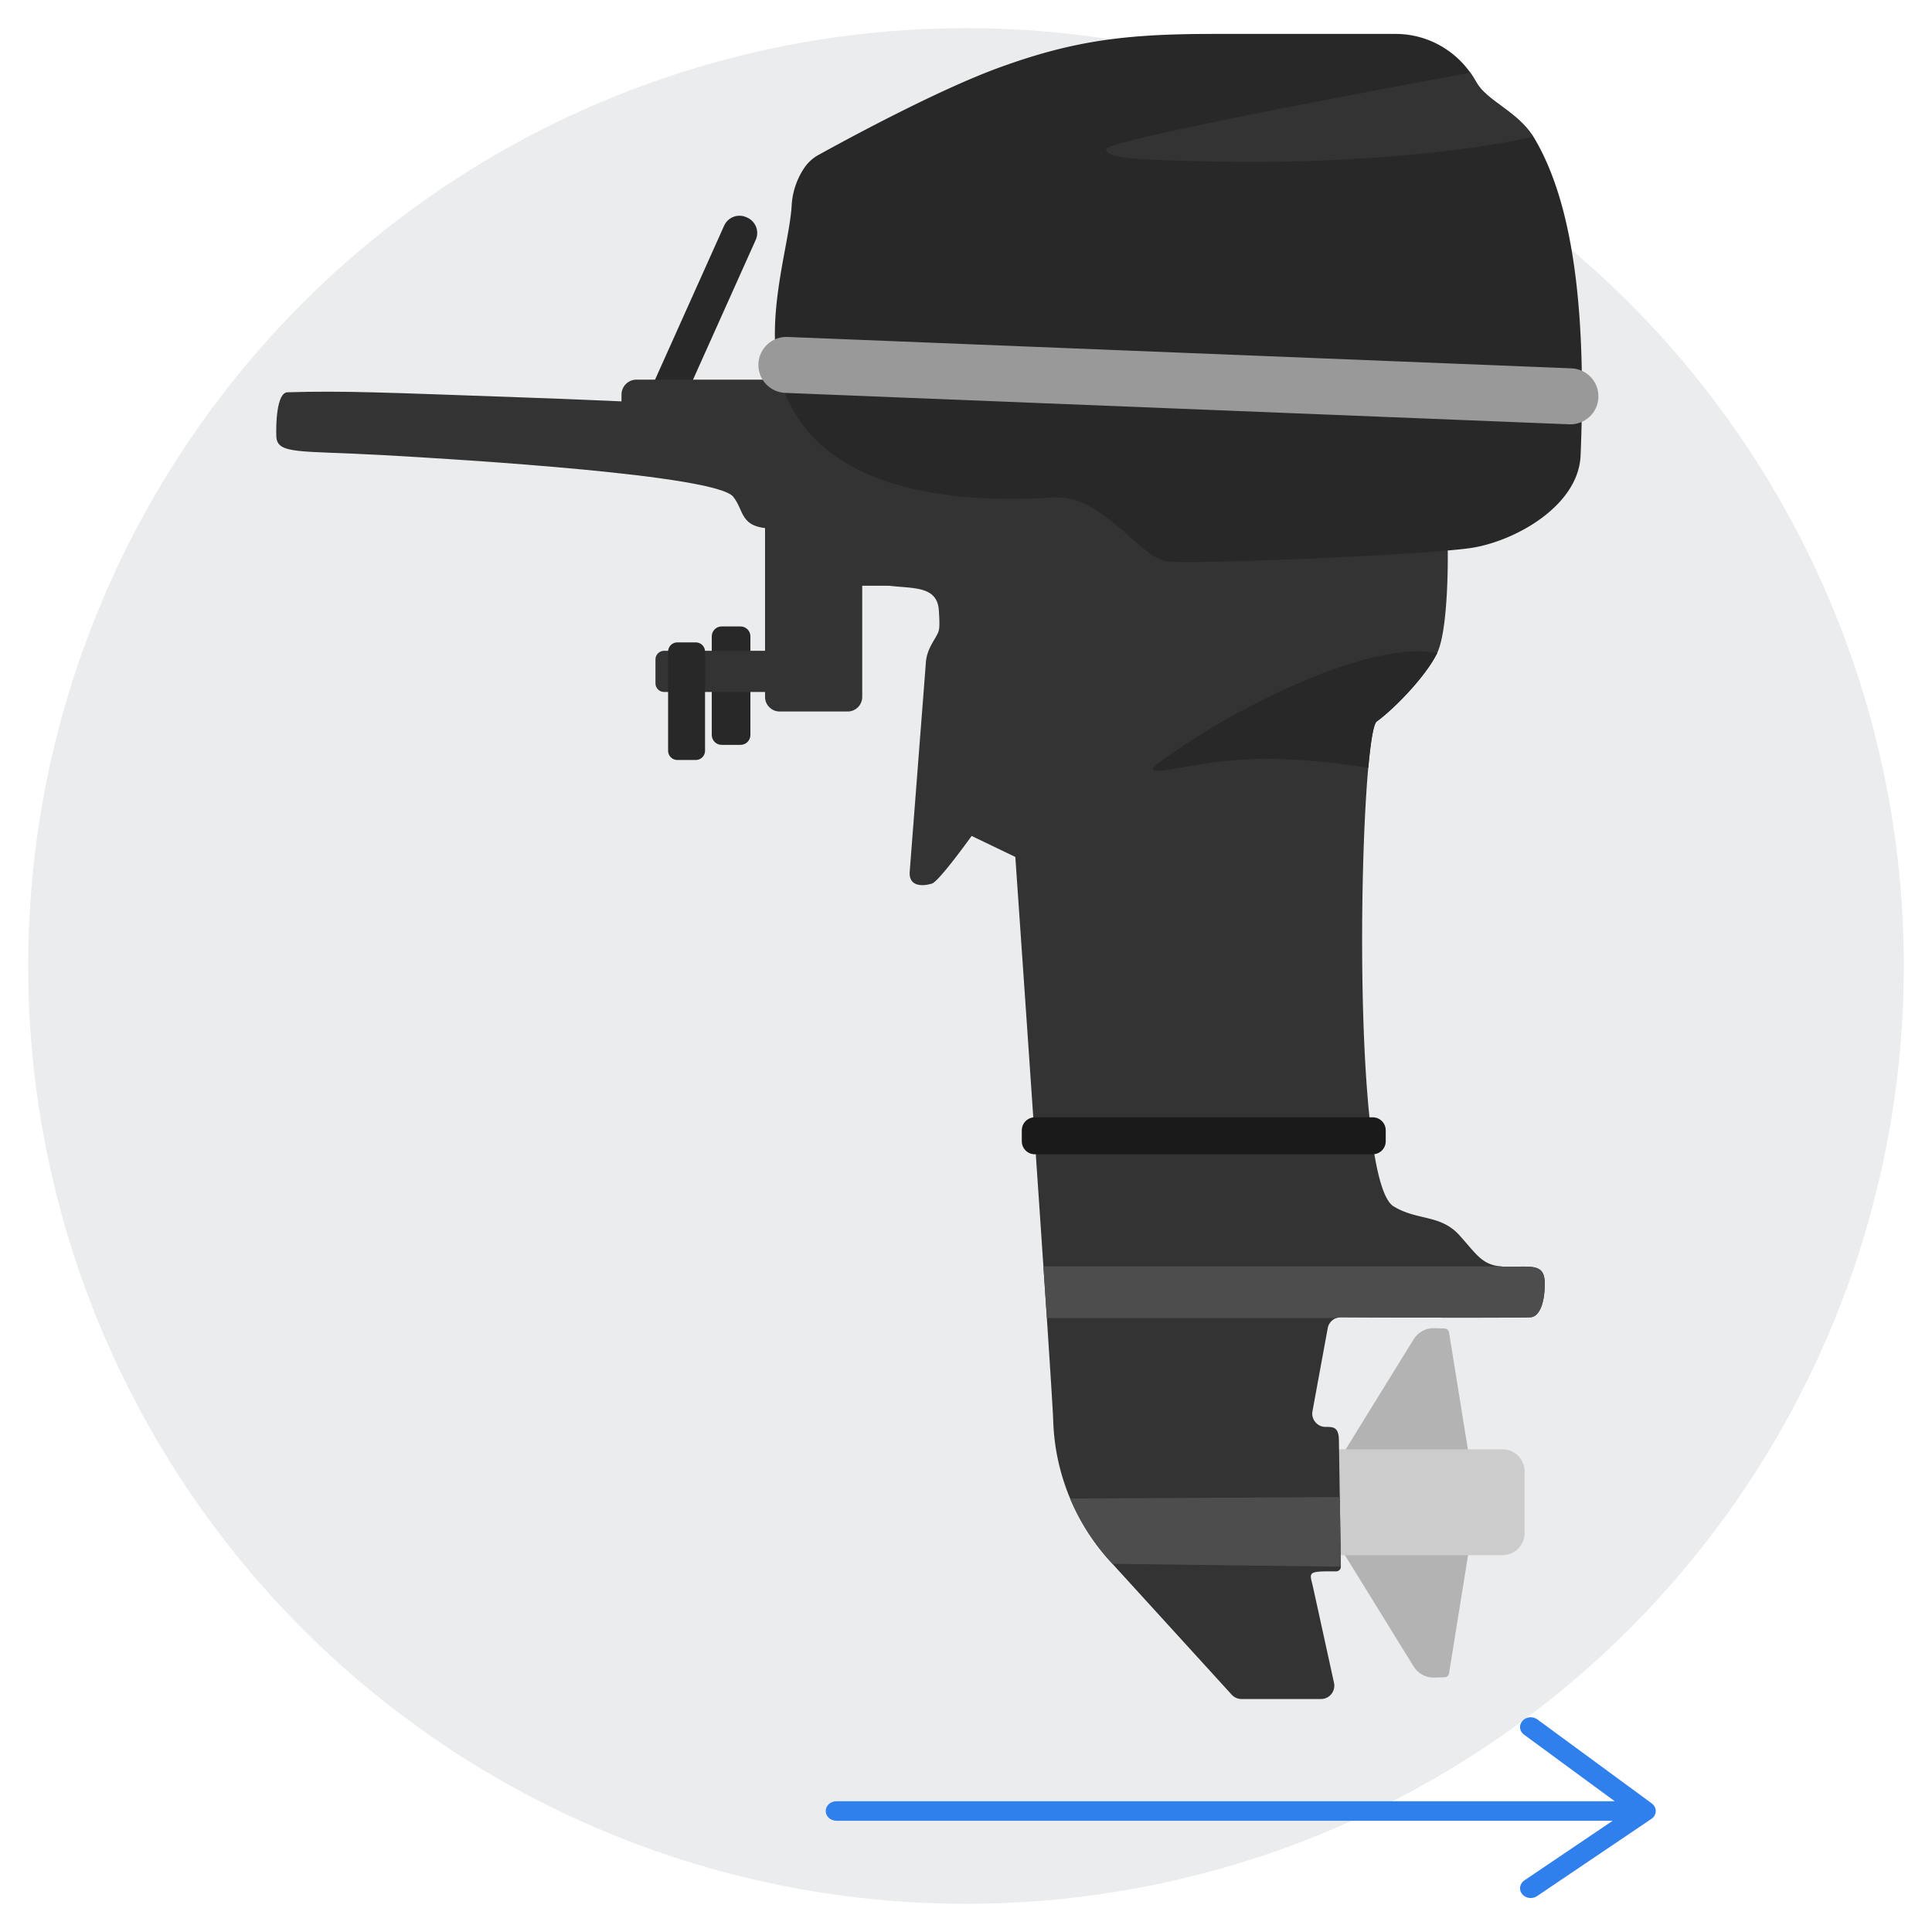
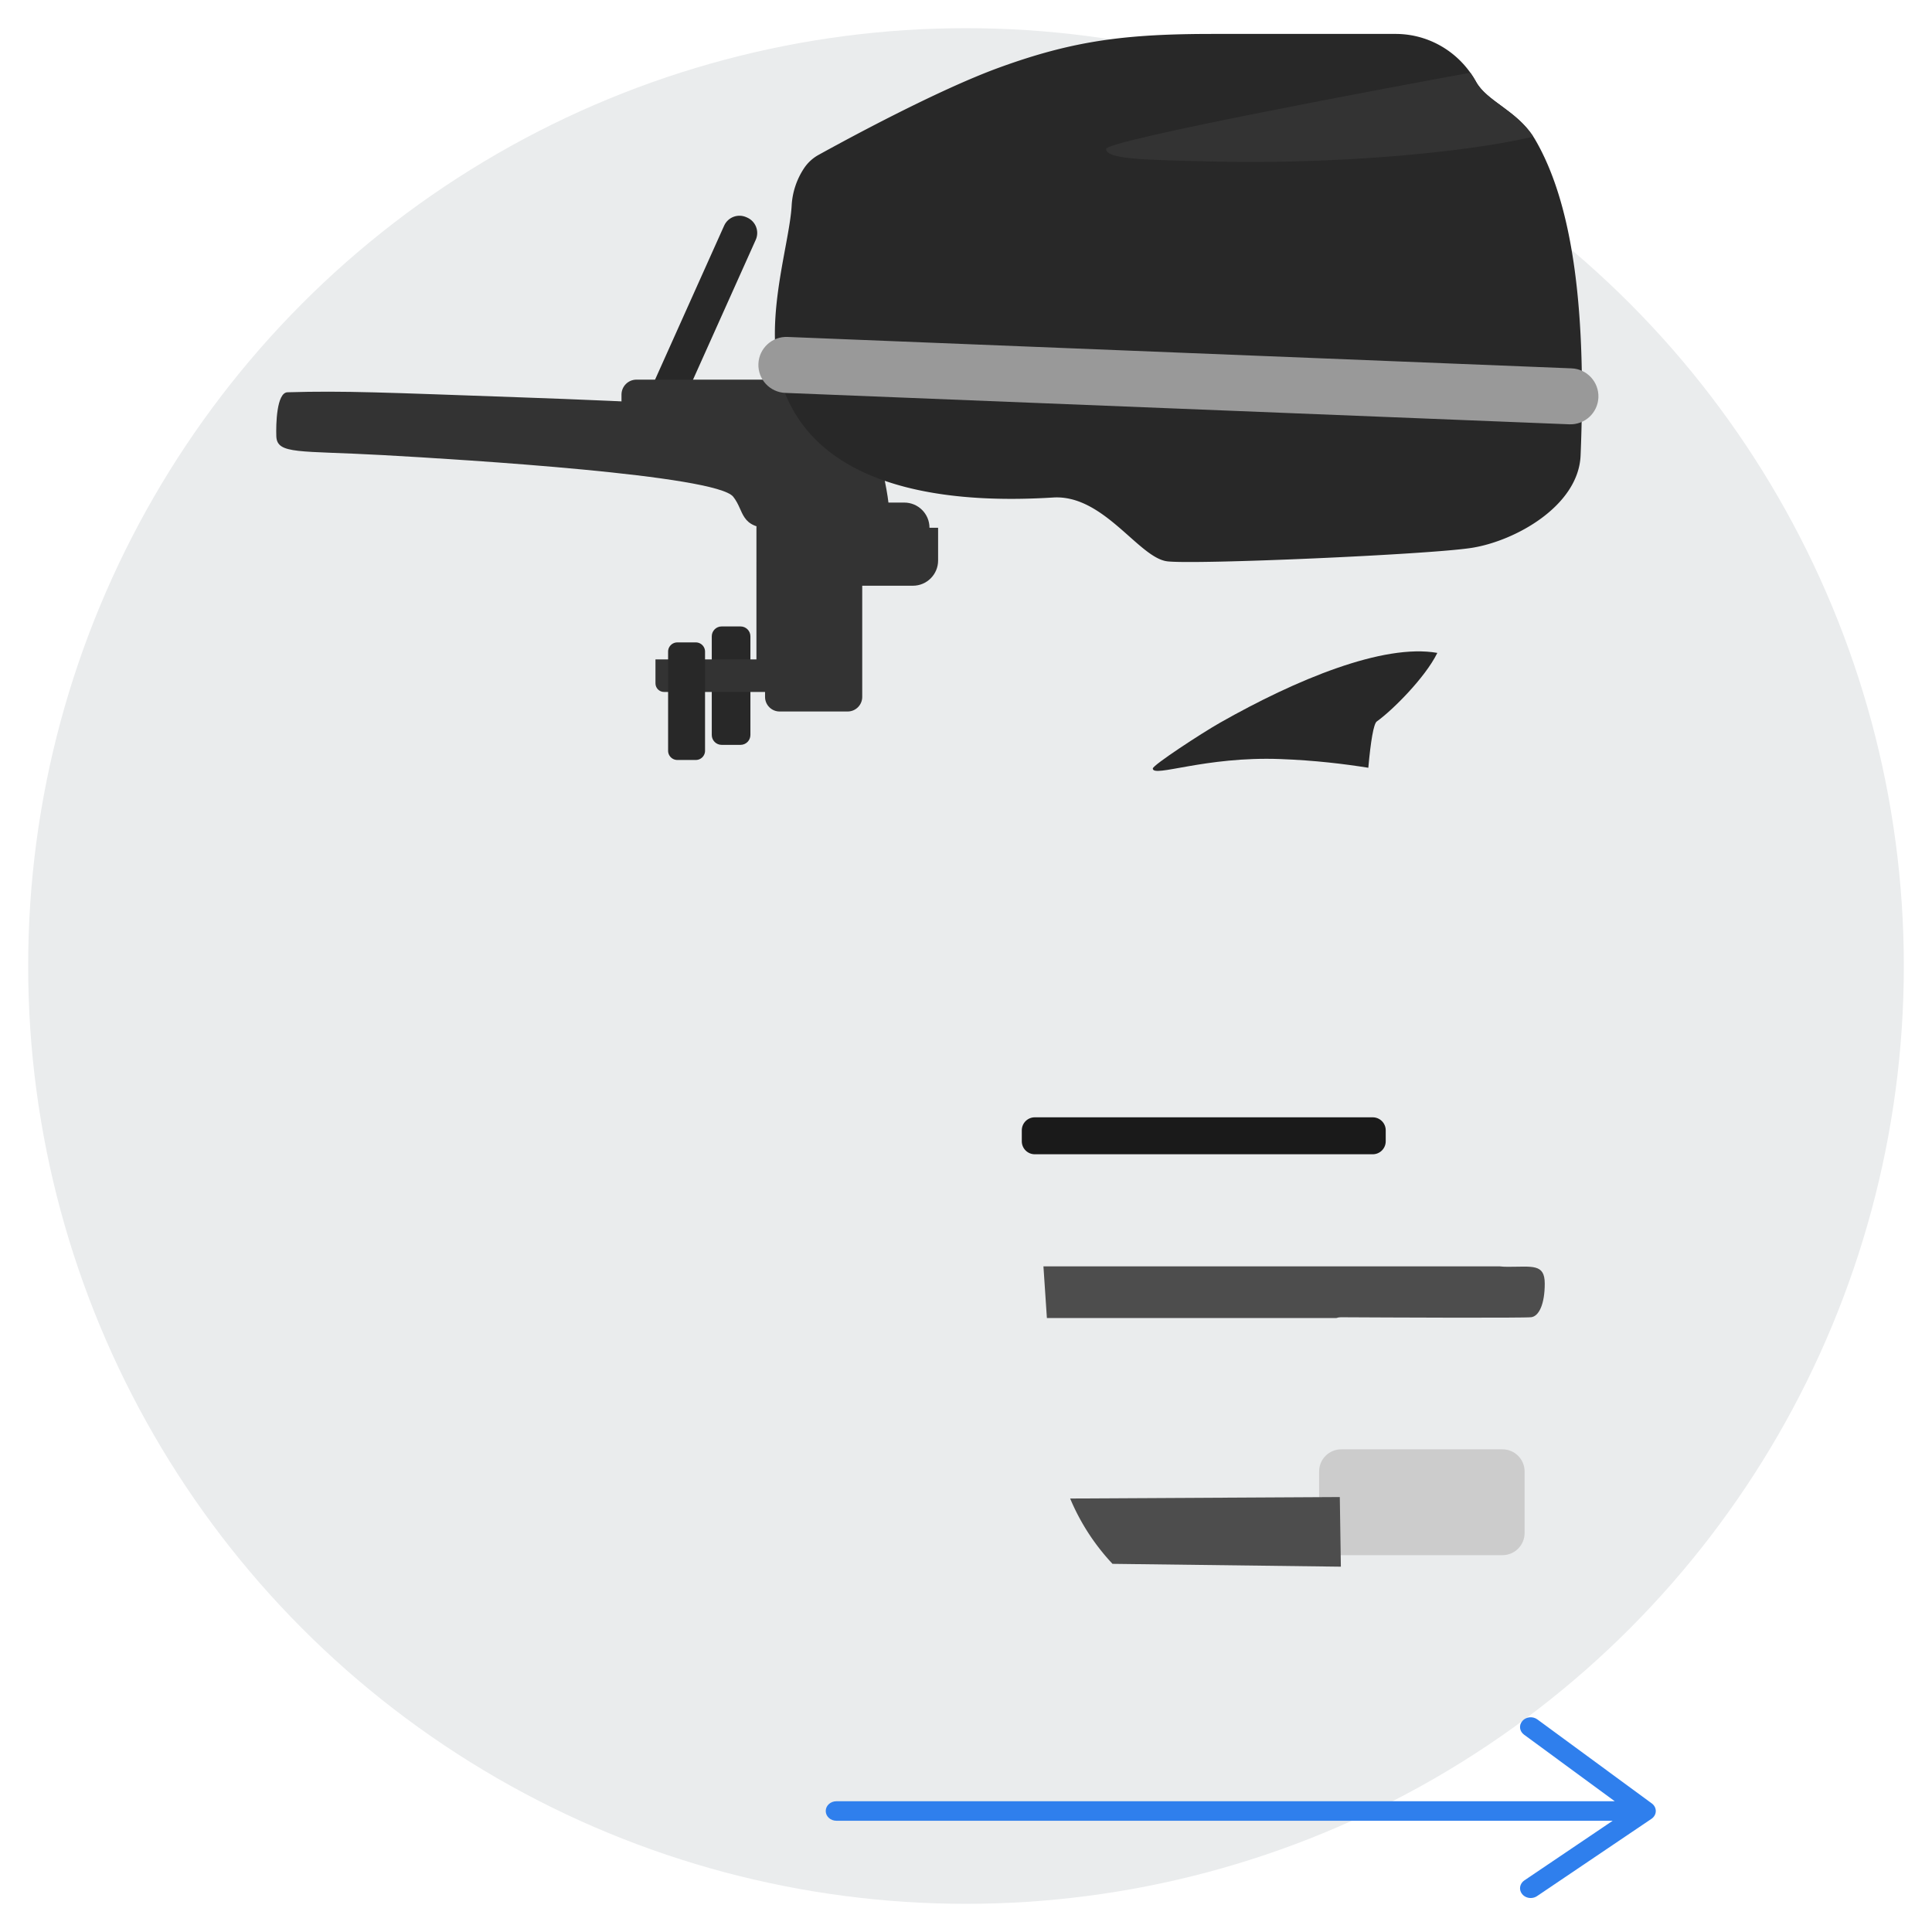
<svg xmlns="http://www.w3.org/2000/svg" version="1.0" viewBox="0 0 1000 1000" style="enable-background:new 0 0 1000 1000" xml:space="preserve">
  <style>.st2{fill:#b3b3b3}.st4{fill:#333}.st5{fill:#4d4d4d}.st7{fill:#282828}</style>
  <switch>
    <g>
      <g id="Слой_2">
        <circle cx="500" cy="500" r="485.42" style="fill:#eaeced" />
        <path d="m854.96 933.44-59.22-43.47c-2.38-1.75-5.86-1.4-7.76.78-1.91 2.18-1.53 5.36.85 7.1l46.96 34.47H432.92c-3.05 0-5.52 2.26-5.52 5.05s2.47 5.05 5.52 5.05h401.81l-45.72 30.87c-2.45 1.66-2.98 4.82-1.16 7.07 1.08 1.34 2.75 2.05 4.45 2.05 1.14 0 2.29-.32 3.27-.99l59.22-39.99c1.38-.93 2.21-2.4 2.24-3.96.03-1.55-.73-3.05-2.07-4.03z" style="fill:#2f7fed" />
-         <path class="st2" d="m760.72 756.12-66.07-2.9 37.06-60.03c2.27-3.67 6.32-5.86 10.64-5.73l5.39.16c1.14.03 2.09.87 2.27 1.99l10.71 66.51zM760.72 799.66l-66.07 2.9 37.06 60.03c2.27 3.67 6.32 5.86 10.64 5.73l5.39-.16c1.14-.03 2.09-.87 2.27-1.99l10.71-66.51z" />
        <path d="M777.68 804.95h-83.46c-6.32 0-11.45-5.12-11.45-11.45v-31.88c0-6.32 5.12-11.45 11.45-11.45h83.46c6.32 0 11.45 5.12 11.45 11.45v31.88c-.01 6.32-5.13 11.45-11.45 11.45z" style="fill:#ccc" />
-         <path class="st4" d="M799.56 664.4c0 10.43-2.9 16.8-6.95 17.38-3.47.49-77.18.15-98.56.03-.82 0-1.62.13-2.35.4-2.27.8-4 2.76-4.47 5.23v.01l-7.89 42.98c-.77 4.23 2.48 8.14 6.78 8.14h.39c3.58 0 6.4.11 6.51 6.79l.46 29.49.55 36v.04a2.44 2.44 0 0 1-2.45 2.44h-5.17c-10.08.15-8.23 1.5-6.74 8.38l10.81 49.32c.94 4.3-2.34 8.38-6.74 8.38h-41.12c-1.94 0-3.8-.82-5.1-2.25l-61.72-67.74-1.11-1.21a113.453 113.453 0 0 1-20.8-32.6c-5.3-12.64-8.3-26.23-8.74-40.15-.15-4.53-1.44-25.03-3.3-53.26-.55-8.31-1.16-17.29-1.79-26.74-5.82-86.68-14.53-211.91-14.53-211.91l-22.61-10.87s-16.82 23.46-20.51 24.64c-4.42 1.41-12.32 1.99-11.52-6.48 0 0 8.38-108.35 8.38-108.37.61-6.46 4.09-10.53 6.03-14.49.99-2.02 1.17-3.87.66-11.95-.86-13.98-15.43-10.94-28.97-13.33-10.32-1.82-3.8-42.37-1.03-58.12a6.876 6.876 0 0 1 6.7-5.7l263.32-3.35a6.895 6.895 0 0 1 6.4 4.13l16.23 37.01c.33.74.52 1.54.57 2.35.46 7.56.57 46.63-5.27 58.9-.03.08-.07.15-.1.21-6.23 12.61-23.11 29.49-31.23 35.28-1.63 1.16-3.14 10.1-4.38 23.96-5.4 60.62-5.56 215.47 13.07 227 12.17 7.54 24.35 4.07 34.19 15.07 7.54 8.42 10.67 13.46 17.43 15.36 1.02.28 2.11.51 3.32.65 1.27.15 2.65.22 4.18.22 12.79.04 19.17-1.7 19.17 8.73z" />
        <path class="st5" d="M694.03 810.87v.04l-118.21-1.47-1.11-1.21a113.453 113.453 0 0 1-20.8-32.6l139.57-.76.55 36z" />
        <path d="M710.52 597.45H535.61c-3.72 0-6.73-3.01-6.73-6.73v-5.67c0-3.72 3.01-6.73 6.73-6.73h174.91c3.72 0 6.73 3.01 6.73 6.73v5.67c0 3.72-3.01 6.73-6.73 6.73z" style="fill:#1a1a1a" />
        <path class="st5" d="M799.56 664.4c0 10.43-2.9 16.8-6.95 17.38-3.47.49-77.18.15-98.56.03-.82 0-1.62.13-2.35.4H541.87c-.55-8.31-1.16-17.29-1.79-26.74h236.17c1.27.15 2.65.22 4.18.22 12.75.02 19.13-1.72 19.13 8.71z" />
        <path class="st7" d="M743.95 337.94c-.03.08-.07.15-.1.21-6.23 12.61-23.11 29.49-31.23 35.28-1.63 1.16-3.14 10.1-4.38 23.96-12.49-1.98-27.46-3.82-45.47-4.5-39.12-1.49-66.08 9.8-66.08 4.88 0-1.74 25.19-18.24 34.78-23.68 39.2-22.25 84.45-41.09 112.48-36.15z" />
        <path class="st4" d="M143.02 225.79c.34 9.57 11.74 7.36 55.21 9.77 43.47 2.41 172.36 10.38 181.27 21.53 5.97 7.48 3.19 16.08 20.29 16.52 17.1.43 59.05 1.52 60.35-5.87 1.3-7.39-7.16-47.68-14.42-49.05-40.64-7.68-117.59-10.95-176.78-13.04-69.77-2.46-90.56-3.48-120.12-2.61-5.69.16-6.01 16.76-5.8 22.75z" />
        <path class="st7" d="m337.61 221 .48.21c4.38 1.97 9.53.01 11.5-4.38l41.58-92.69c1.97-4.38.01-9.53-4.38-11.5l-.48-.21c-4.38-1.97-9.53-.01-11.5 4.38l-41.58 92.69c-1.97 4.38-.01 9.53 4.38 11.5z" />
        <path class="st4" d="M413.32 226.51h-83.88c-4.29 0-7.76-3.47-7.76-7.76v-14.49c0-4.29 3.47-7.76 7.76-7.76h83.88c4.29 0 7.76 3.47 7.76 7.76v14.49c0 4.29-3.47 7.76-7.76 7.76z" />
        <path class="st7" d="M383.3 385.54h-9.78c-2.82 0-5.11-2.29-5.11-5.11v-51.08c0-2.82 2.29-5.11 5.11-5.11h9.78c2.82 0 5.11 2.29 5.11 5.11v51.08c-.01 2.82-2.29 5.11-5.11 5.11z" />
-         <path class="st4" d="M485.56 273.17v16.96c0 7.2-5.84 13.04-13.05 13.04h-26.22v57.56c0 4.15-3.38 7.54-7.54 7.54h-35.22c-4.15 0-7.54-3.38-7.54-7.54v-2.57h-52.26c-2.47 0-4.46-2-4.46-4.46v-12.39c0-2.46 1.99-4.46 4.46-4.46h52.26V290.6c0-.07 0-.13.01-.2-.01-.09-.01-.18-.01-.27v-16.96c0-7.2 5.84-13.04 13.05-13.04h63.46c7.22 0 13.06 5.84 13.06 13.04z" />
+         <path class="st4" d="M485.56 273.17v16.96c0 7.2-5.84 13.04-13.05 13.04h-26.22v57.56c0 4.15-3.38 7.54-7.54 7.54h-35.22c-4.15 0-7.54-3.38-7.54-7.54v-2.57h-52.26c-2.47 0-4.46-2-4.46-4.46v-12.39h52.26V290.6c0-.07 0-.13.01-.2-.01-.09-.01-.18-.01-.27v-16.96c0-7.2 5.84-13.04 13.05-13.04h63.46c7.22 0 13.06 5.84 13.06 13.04z" />
        <path class="st7" d="M360.15 393.36h-9.56a4.78 4.78 0 0 1-4.78-4.78v-51.29a4.78 4.78 0 0 1 4.78-4.78h9.56a4.78 4.78 0 0 1 4.78 4.78v51.29a4.78 4.78 0 0 1-4.78 4.78zM818.11 235.78c-1.09 26.09-33.91 44.33-56.52 47.82-22.61 3.48-142.58 8.69-157.36 6.95-14.78-1.73-32.93-34.65-59.1-33.04-42.18 2.62-117.6.58-139.11-54.78-12.52-32.23 2.54-74.82 3.74-96.35.38-6.9 2.61-13.57 6.43-19.32 1.9-2.84 4.44-5.19 7.43-6.85 14.71-8.13 61.75-33.66 93.67-45.27 38.26-13.91 65.21-17.38 110.42-17.38h94.67c15.5 0 29.8 7.61 38.66 20.06 1.07 1.49 2.05 3.05 2.95 4.68 5.59 10.13 20.76 14.74 29.65 28.43.34.52.67 1.04.99 1.59 20.4 35.02 26.45 92.01 23.48 163.46z" />
        <path d="m812.27 219.62-405.82-16.26c-8-.32-14.22-7.06-13.9-15.06.32-8 7.06-14.22 15.06-13.9l405.82 16.26c8 .32 14.22 7.06 13.9 15.06-.32 8-7.06 14.22-15.06 13.9z" style="fill:#999" />
        <path class="st4" d="M793.64 70.74c-37.29 8.74-104.97 14.23-163.76 12.9-37.56-.85-57.35-1.18-57.37-6.52-.03-4.6 152.6-32.89 188.53-39.49 1.07 1.49 2.05 3.05 2.95 4.68 5.59 10.13 20.77 14.74 29.65 28.43z" />
      </g>
    </g>
  </switch>
</svg>